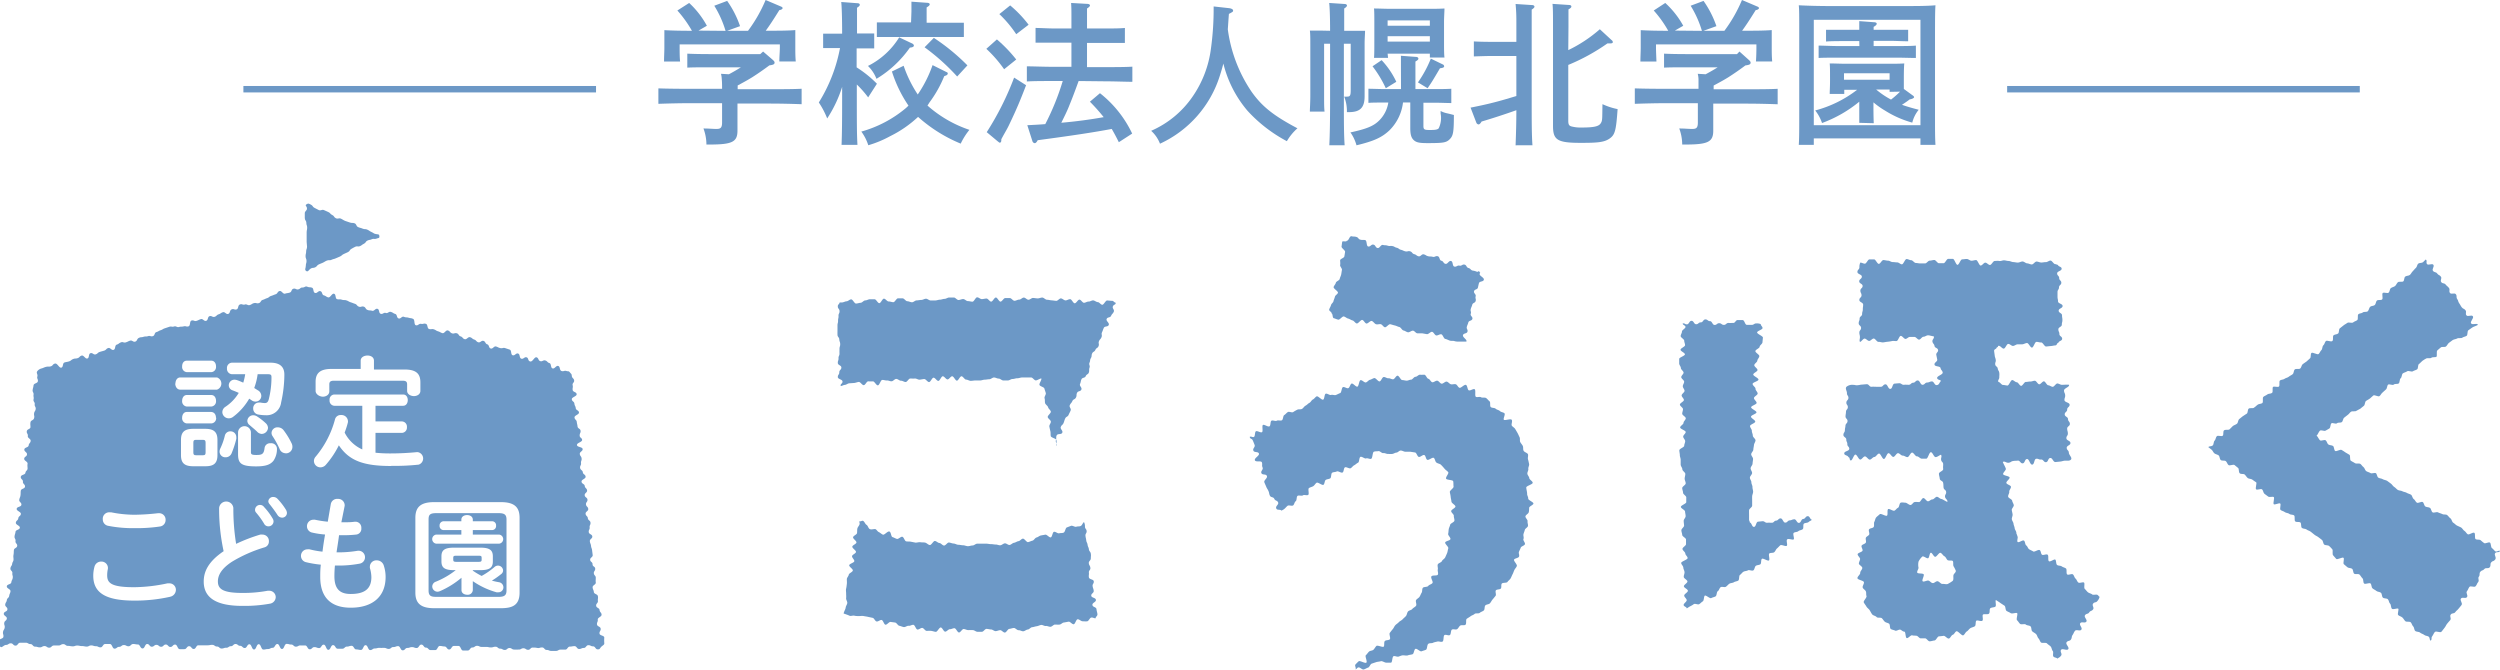
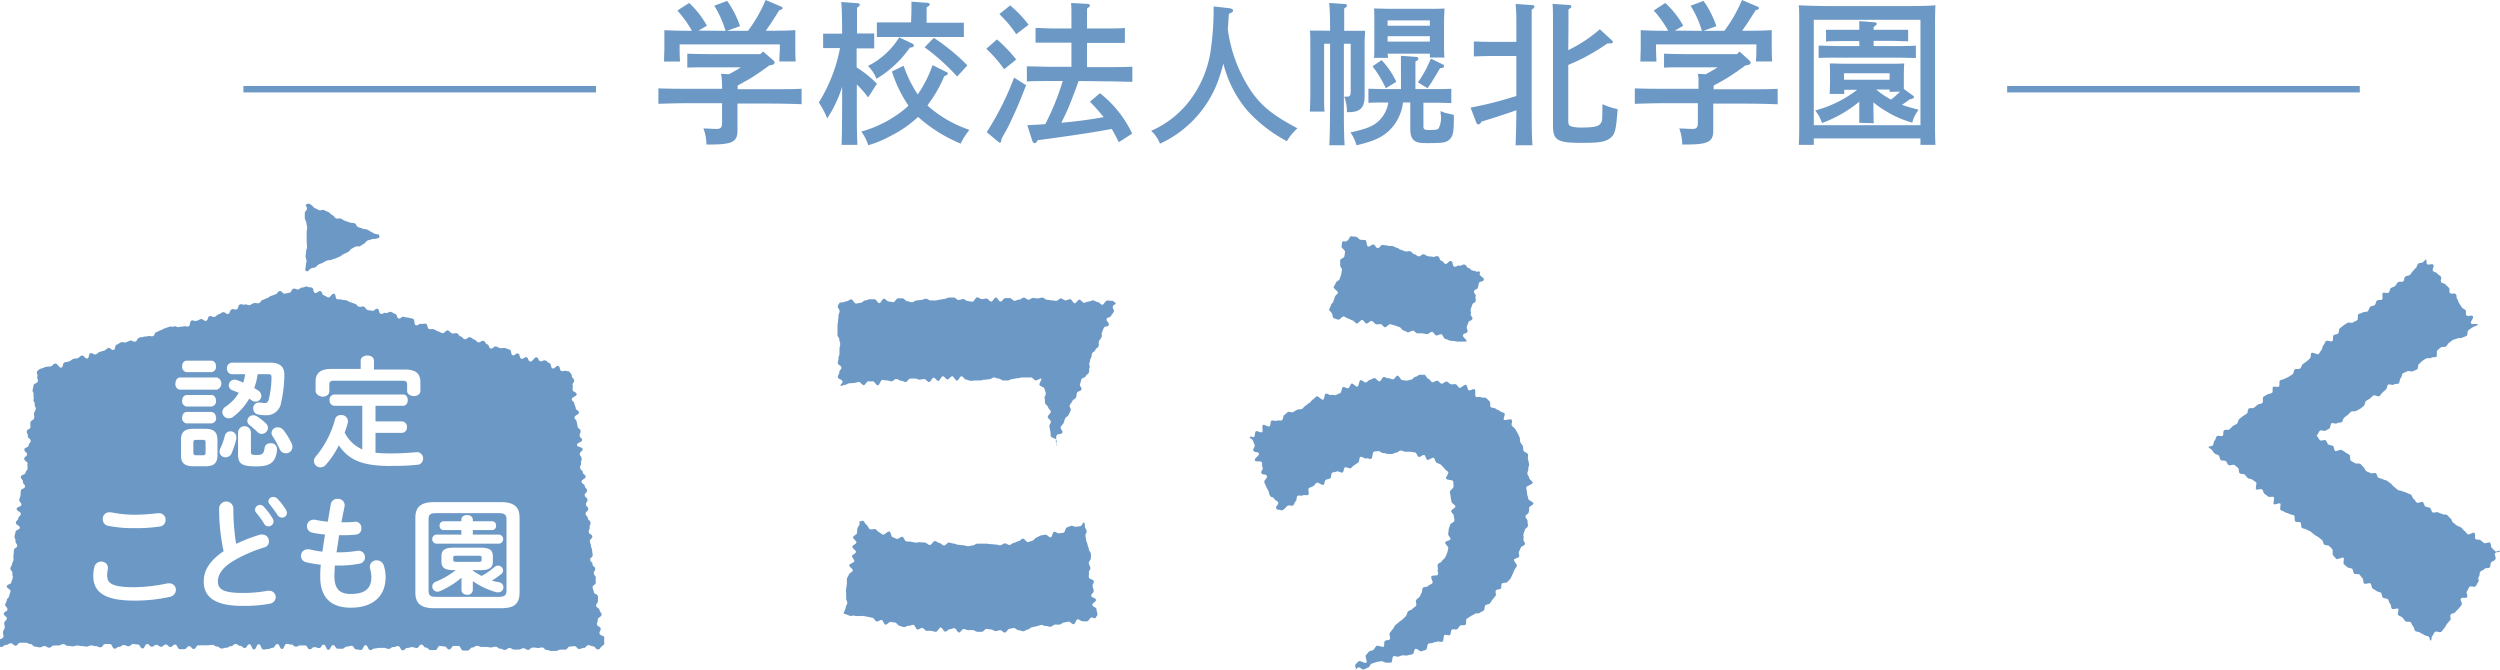
<svg xmlns="http://www.w3.org/2000/svg" viewBox="0 0 388.15 104.04">
  <g fill="#6c98c6">
    <path class="cls-1" d="M118.48,8,120,9.31c.19.17.26.29.26.39,0,.26-.14.36-.81.45-.87.65-1.76,1.27-2.67,1.85-.74.46-1.49.86-2.25,1.27v.58h5.16c1.51,0,3.55,0,4.77-.07v2.4c-1.27-.05-3.31-.1-4.77-.1h-5.19V17.4c0,.43,0,1,0,1.83,0,.48,0,.84,0,1.05,0,1.75-.81,2.16-4.29,2.16h-.53a7.23,7.23,0,0,0-.46-2.49c.92,0,1.4.07,2,.07s.89-.12.89-1v-3H107c-1.32,0-3.48.05-4.78.1v-2.4c1.25.05,3.41.07,4.78.07h5.11c0-.51,0-1-.05-1.51a3.78,3.78,0,0,0-.12-.82l1.23.07c.62-.33,1.25-.69,1.87-1.08h-5c-1,0-2.42,0-3.33.05V8.33c.91.05,2.32.07,3.33.07h8Zm-5.83-3.21A16.22,16.22,0,0,0,110.9.89l2-.75a15.36,15.36,0,0,1,2,3.92l-2,.72h3.24A22.5,22.5,0,0,0,118.87,0l2.35,1c.19.07.29.17.29.26s-.15.27-.51.31c-1,1.61-1.53,2.4-2.11,3.2h.51c1.17,0,3,0,4.08-.1,0,.86,0,1.32,0,1.82v.94c0,.6,0,1.32.07,2.11H121c0-.69.08-1.56.08-2.11V6.89H105.52v.55c0,.55,0,1.42.07,2.11H103.1c0-.79.05-1.51.05-2.11V6.5c0-.5,0-.93,0-1.82,1.06.07,2.69.1,4.28.1a18.42,18.42,0,0,0-2.26-3.15L107,.46A13.76,13.76,0,0,1,109.75,4l-1.3.75Z" />
    <path class="cls-1" d="M133,10.46A17.49,17.49,0,0,1,136.15,13l-1.36,2.12a16,16,0,0,0-1.76-2v2.37c0,3.15,0,5.48.1,7h-2.47c.07-1.56.09-3.91.09-7V13.49a19.67,19.67,0,0,1-2.32,4.9,12.75,12.75,0,0,0-1.3-2.48,24.58,24.58,0,0,0,3.29-8.45h-.72c-.63,0-1.39,0-1.9,0V5.23c.53,0,1.39,0,1.9,0h1.05c0-2.66-.07-4.32-.14-4.92l2.52.19c.22,0,.36.1.36.24s-.12.27-.43.46c0,.69,0,.81,0,4h.77c.51,0,1.37,0,1.9,0V7.51c-.51,0-1.25,0-1.9,0H133Zm11,5.93a18.81,18.81,0,0,0,6.51,3.77,10.48,10.48,0,0,0-1.35,2.14,23.11,23.11,0,0,1-6.62-4.15,17.85,17.85,0,0,1-4.35,3,16.66,16.66,0,0,1-3.38,1.4,7.32,7.32,0,0,0-1.08-2.12,18.48,18.48,0,0,0,6.86-3.6c.17-.14.31-.28.46-.43a20.27,20.27,0,0,1-2.57-5.3l1.82-.89a19.15,19.15,0,0,0,2.19,4.46,19.23,19.23,0,0,0,2.3-4.56l2,1c.32.15.36.17.36.29a.33.33,0,0,1-.21.29l-.34.14a18.37,18.37,0,0,1-2.28,4.06ZM141.51,6.7c.24.09.38.24.38.38s-.17.29-.62.31a17.12,17.12,0,0,1-5.19,4.85,5.59,5.59,0,0,0-1.32-2,12,12,0,0,0,4.85-4.44Zm0-4.9c0-.65,0-1.18,0-1.54l2.38.17c.29,0,.46.1.46.24s-.15.29-.48.48V3.53h2.93c.91,0,2.16,0,2.85,0V5.74c-.72,0-2.06,0-2.85,0H139c-.79,0-2.14,0-2.86,0V3.48c.7,0,1.95,0,2.86,0h2.45Zm3.48,4.08a31.94,31.94,0,0,1,5.21,4.27l-1.59,1.73a33.37,33.37,0,0,0-5.06-4.54Z" />
    <path class="cls-1" d="M154.78,6.12a22,22,0,0,1,3,3.12l-1.88,1.51a19.87,19.87,0,0,0-2.76-3.17Zm4.53,7.11c-.89,2.32-1.46,3.69-2.54,5.95-.29.62-.36.74-1,1.87-.12.24-.22.38-.31.6v.17c0,.19-.1.33-.22.33s-.14-.07-.34-.21l-1.7-1.42a45.11,45.11,0,0,0,4.25-8.47ZM156.84.84a18.41,18.41,0,0,1,2.86,3l-1.92,1.47a18,18,0,0,0-2.62-3.12Zm10.63,11.74c-.45,1.22-.89,2.44-1.39,3.65-.38,1-.84,1.89-1.3,2.83,2.19-.19,4.4-.48,6.58-.87a29.87,29.87,0,0,0-2.14-2.4l1.56-1.32a17.48,17.48,0,0,1,5,6.27l-2.07,1.34c-.38-.77-.74-1.44-1.1-2.06-2.91.55-6.48,1.08-11.5,1.75-.17.34-.33.46-.45.46a.43.43,0,0,1-.36-.29l-.8-2.5c.94-.05,1.85-.09,2.79-.17A39,39,0,0,0,165,12.58h-1.73c-1.24,0-2.8,0-3.84.07V10.3c1,0,2.6.07,3.84.07h3.08V6.62h-2.69c-.79,0-2.14,0-2.88,0V4.34c.72,0,1.94.08,2.88.08h2.69V2.66c0-1.08,0-1.39-.05-2.2l2.49.14c.27,0,.44.12.44.24s-.15.29-.46.48v3.1h3c.94,0,2.16,0,2.88-.08V6.67c-.74,0-2.09,0-2.88,0h-3v3.75H172c1.1,0,2.78,0,3.81-.07v2.35c-1,0-2.71-.07-3.81-.07Z" />
    <path class="cls-1" d="M190.85,1.27c.36.05.6.19.6.36s0,.19-.65.53c-.07.91-.12,1.68-.17,2.4a22.55,22.55,0,0,0,3.68,9.67c1.63,2.31,3.41,3.72,7.13,5.69a8.12,8.12,0,0,0-1.64,2,22.54,22.54,0,0,1-6.12-4.73,17.93,17.93,0,0,1-3.74-7.32c-.15.58-.31,1.15-.53,1.83a17.32,17.32,0,0,1-9.31,10.61,5.19,5.19,0,0,0-1.37-2A15.12,15.12,0,0,0,185.16,15,16.79,16.79,0,0,0,188,7.63,45.28,45.28,0,0,0,188.43,1Z" />
    <path class="cls-1" d="M206.51,4.78c0-2.33-.07-3.77-.14-4.32l2.42.16c.2,0,.34.12.34.24s-.12.27-.43.46c0,.67,0,.82,0,3.46h1.52c.69,0,1.2,0,1.72,0,0,.41-.07,1.23-.07,2v5.61c0,.22,0,1.4,0,1.73s0,.67,0,.82c0,1.77-.69,2.47-2.44,2.47h-.31A6.22,6.22,0,0,0,208.7,15a3,3,0,0,0,.46,0c.45,0,.55-.17.55-1V6.79h-1.06v8.76c0,3.15,0,5.48.12,7h-2.38c.08-1.56.12-3.91.12-7V6.79h-.93v8c0,1.1,0,2,.07,2.54h-2.28c0-.55.07-1.37.07-2.54V6.86c0-.76,0-1.68-.07-2.11.53,0,1,0,1.73,0Zm11,5.44c0-.67,0-1.2,0-1.56l2.28.17c.28,0,.43.12.43.27s-.12.26-.46.45c0,1.06,0,3.2,0,4.28h3.19c.7,0,1.7,0,2.38-.05V16c-.68,0-1.68-.05-2.38-.05H221v3.58c0,.55.12.65.87.65h.31c.67,0,1.05-.07,1.2-.27a3.75,3.75,0,0,0,.29-2.3l0-.38a3.62,3.62,0,0,0,1,.36c.7.16.82.21,1.06.26,0,2.74-.12,3.24-.65,3.77s-1,.6-3.46.6c-1.22,0-1.7-.1-2.08-.43s-.58-.8-.58-1.9V15.91h-1.13a7.28,7.28,0,0,1-2.13,4.35c-1.18,1.1-2.4,1.65-5.09,2.3a6.36,6.36,0,0,0-.94-2c2.57-.56,3.63-1,4.51-1.9a5,5,0,0,0,1.37-2.74h-.69c-.73,0-1.73,0-2.4.05V13.78c.67,0,1.67.05,2.4.05h2.66Zm-3-.88a12.76,12.76,0,0,1,2.28,3.36l-1.63,1a18,18,0,0,0-2.06-3.41Zm1-.36h-2.18c.05-.56.05-1.37.05-2.55v-3c0-.74,0-1.68-.05-2.11.84,0,1.56.05,2.64.05h5.64c1.08,0,1.82,0,2.66-.05,0,.43-.07,1.37-.07,2.11V6.43c0,1.13,0,2,.07,2.5H222v-.6h-6.56ZM222,3.17h-6.56V4H222Zm0,2.45h-6.56v.84H222Zm-1.85,7.17a17.82,17.82,0,0,0,2-3.69L224,10a.34.34,0,0,1,.22.29c0,.17-.19.26-.65.31-1.13,1.92-1.22,2.07-1.92,3.1Z" />
    <path class="cls-1" d="M235.31,22.56c.07-1.82.12-3.62.12-5.45-1.68.6-3.82,1.3-5.4,1.76-.19.33-.34.45-.48.45a.44.44,0,0,1-.34-.29l-.89-2.32c1.37-.27,2.72-.56,4.06-.92,1-.26,2-.57,3.05-.88V8.69h-3.72c-.79,0-2.14.05-2.88.07V6.43c.72.05,1.94.07,2.88.07h3.72c0-1,0-2.06,0-3.09a26.38,26.38,0,0,0-.12-2.79l2.6.17c.19,0,.33.12.33.24s-.12.27-.43.46c0,.84,0,1.58,0,6.19v7.87c0,3.15,0,5.48.12,7Zm8.18-14.78a21.58,21.58,0,0,0,4.9-3.24l1.82,1.68a.44.44,0,0,1,.2.31c0,.14-.15.21-.36.21l-.48,0a31,31,0,0,1-6.08,3.34v8.69c0,.6.15.79.58.88a5.47,5.47,0,0,0,1.49.15c1.89,0,2.64-.17,2.95-.63s.24-.64.29-3a10.29,10.29,0,0,0,2.35.77c-.24,3.39-.41,4-1.27,4.59s-2,.65-4.47.65c-3.62,0-4.29-.44-4.29-2.64V4.2c0-1.9,0-2.95-.08-3.6l2.52.17c.27,0,.41.09.41.24s-.12.26-.45.45c0,.46,0,1.16,0,2.74Z" />
    <path class="cls-1" d="M270.07,8l1.47,1.32c.19.17.26.29.26.39,0,.26-.14.36-.81.45-.87.65-1.76,1.27-2.67,1.85-.74.46-1.49.86-2.26,1.27v.58h5.16c1.52,0,3.56,0,4.78-.07v2.4c-1.27-.05-3.31-.1-4.78-.1H266V17.4c0,.43,0,1,0,1.83,0,.48,0,.84,0,1.05,0,1.75-.81,2.16-4.29,2.16h-.53a7.23,7.23,0,0,0-.46-2.49c.91,0,1.39.07,2,.07s.89-.12.89-1v-3H258.6c-1.32,0-3.48.05-4.78.1v-2.4c1.25.05,3.41.07,4.78.07h5.11c0-.51,0-1,0-1.51a3.78,3.78,0,0,0-.12-.82l1.23.07c.62-.33,1.25-.69,1.87-1.08h-5c-1,0-2.42,0-3.33.05V8.33c.91.05,2.32.07,3.33.07h8Zm-5.83-3.21A16.22,16.22,0,0,0,262.49.89l2-.75a15.36,15.36,0,0,1,2,3.92l-2,.72h3.24A22.5,22.5,0,0,0,270.46,0l2.35,1c.19.07.29.17.29.26s-.15.27-.51.31c-1,1.61-1.53,2.4-2.11,3.2H271c1.17,0,3,0,4.08-.1,0,.86,0,1.32,0,1.82v.94c0,.6,0,1.32.07,2.11h-2.52c.05-.69.07-1.56.07-2.11V6.89H257.11v.55c0,.55.05,1.42.07,2.11h-2.49c0-.79.05-1.51.05-2.11V6.5c0-.5,0-.93,0-1.82,1.06.07,2.69.1,4.27.1a17.92,17.92,0,0,0-2.25-3.15L258.55.46A13.76,13.76,0,0,1,261.34,4l-1.3.75Z" />
    <path class="cls-1" d="M281.61,22.49h-2.33c.07-1.15.07-1.94.07-5.66V6.24c0-4.44,0-4.61-.07-5.42,1.27.07,3.15.12,4.78.12h11.66c1.64,0,3.51,0,4.78-.12-.05.86-.07,1.34-.07,5.42V16.83c0,3.64,0,4.44.07,5.66h-2.33v-1H281.61ZM298.17,3.07H281.61V19.44h16.56Zm-9.5,16c0-1.08,0-2.18,0-3.28a19.82,19.82,0,0,1-5.78,3.31,6.56,6.56,0,0,0-1.06-1.95,18.28,18.28,0,0,0,6.51-3.21h-2v.64h-2.26c0-.48.05-1.08.05-2v-.6c0-.76,0-1.7-.05-2.13.84,0,1.56.05,2.64.05H293c1.08,0,1.8,0,2.66-.05-.05.43-.07,1.37-.07,2.13v.6c0,.41,0,.82,0,1.23l1.37,1c.14.09.22.19.22.28s-.2.27-.68.34c-.45.34-.55.41-1.2.84.75.27,1.59.51,2.6.77a5.06,5.06,0,0,0-1,2,15.66,15.66,0,0,1-4.23-1.87,12.6,12.6,0,0,1-1.8-1.28c0,1.08,0,2.16.05,3.24Zm0-12.69h-2.47c-.62,0-2,0-2.69.07V4.63c.68,0,2,0,2.69,0h2.47c0-.58,0-1,0-1.35l2.26.17c.29,0,.45.1.45.24s-.14.29-.48.48v.46h2.5c.89,0,2.11,0,2.86,0V6.41c-.72,0-2.07-.07-2.86-.07h-2.5v.81h3.68c.93,0,2.16,0,2.88-.07V9c-.75,0-2.09-.05-2.88-.05h-9.34c-.79,0-2.14,0-2.88.05V7.08c.72,0,2,.07,2.88.07h3.45Zm4.71,5h-7.08v1h7.08Zm0,2.88V13.9h-2.09a13,13,0,0,0,2.31,1.56A13.12,13.12,0,0,0,295,14.23Z" />
    <path class="cls-1" d="M173.23,47c0,.36-.3.23-.44.56s.28.52.13.85-.26.28-.41.62-.55.16-.69.49.47.6.32.94-.62.12-.77.46-.12.34-.27.67.06.42-.08.76-.25.29-.39.62.07.43-.07.77-.34.24-.49.58-.37.24-.51.57,0,.38-.19.71-.06.37-.21.7.12.45,0,.78,0,.41-.1.74-.35.25-.49.58-.53.17-.67.51-.07.37-.21.7.34.55.2.88-.52.17-.67.51,0,.38-.17.72-.41.22-.56.56-.24.29-.39.62.26.51.12.85-.17.33-.31.66-.38.24-.53.57-.11.35-.25.69-.29.27-.43.61.37.56.23.9-.72.09-.87.42,0,.41-.12.75.3.61.07.9c0-.24.08-.7,0-.94s-.82-.36-.87-.6,0-.51-.06-.75-.11-.49-.16-.73.28-.56.23-.8-.43-.43-.48-.67.53-.62.48-.86-.37-.43-.42-.66-.41-.42-.47-.66,0-.5-.08-.74.25-.58.19-.81-.16-.48-.22-.71-.69-.33-.76-.56.36-.76.29-1c-.23,0-.63.31-.87.3s-.46-.44-.7-.45l-.72,0c-.24,0-.48,0-.72,0s-.49.13-.73.12-.48.12-.72.11-.49.23-.73.23h-.72c-.24,0-.47-.29-.72-.29s-.47-.17-.72-.17-.48.27-.72.27-.48.07-.72.07-.48.12-.72.12h-.72c-.24,0-.48.06-.73.06s-.48-.19-.72-.19-.49-.53-.73-.52-.46.67-.7.68-.5-.69-.74-.68-.47.48-.71.49-.5-.49-.74-.49-.45.71-.69.72-.51-.51-.75-.5-.45.67-.69.68-.51-.48-.75-.47-.48.08-.72.1-.49-.2-.74-.18-.48,0-.72,0-.46.53-.7.54-.49-.21-.73-.2-.51-.29-.75-.28-.46.35-.7.37-.5-.15-.74-.13-.49-.1-.73-.08-.42.82-.67.84-.53-.64-.78-.62-.49,0-.73,0-.43.57-.68.59-.53-.52-.77-.5-.48.14-.72.16l-.73.05c-.25,0-.47.23-.72.25s-.39.15-.63.18c-.13-.34.28-.34.27-.7s-.72-.34-.73-.7.24-.38.23-.74.33-.38.32-.74-.54-.34-.55-.71.13-.37.11-.73.16-.37.15-.73,0-.37,0-.73.12-.37.11-.74-.12-.36-.14-.72-.27-.36-.28-.72,0-.37,0-.73,0-.37,0-.73.1-.37.09-.73.09-.37.07-.74.17-.37.16-.74-.26-.36-.27-.72.19-.27.29-.63c.24,0,.11,0,.35,0s.48-.17.72-.18.48-.3.72-.3.5.65.74.65.49-.11.73-.12.47-.37.72-.37.48-.18.72-.18.48,0,.72,0,.5.62.74.61.47-.7.71-.7.5.45.74.44.48.11.72.11.48-.59.72-.6h.72c.24,0,.49.45.73.45s.49.16.73.16.48-.29.72-.29.48-.07.72-.07.48-.18.72-.19.49.27.73.27.48,0,.72,0,.49-.12.73-.12.48-.13.72-.13.48-.21.72-.21.48,0,.72,0,.49.4.73.39.48-.15.72-.15.48.32.72.32.48.09.72.09.48-.68.72-.68.49.28.73.28.48-.09.73-.09.48.48.72.48.49-.64.73-.64.48.64.72.64.49-.55.73-.55.48,0,.72,0,.48.42.72.42.49-.19.73-.18.48-.32.72-.32.48.34.72.34.48-.29.72-.28.48.07.72.07.49-.14.72-.13.48.34.72.34.48.08.71.09.48.07.72.08.49-.38.72-.38.48.3.72.31.49-.2.73-.19.46.63.7.64.5-.58.74-.57.46.48.69.49.49-.2.73-.19.49-.2.72-.18.47.26.71.27.46.4.69.41.52-.68.76-.67l.71.06C172.88,46.66,173,47,173.23,47Zm-3.14,49c-.24,0-.43-.16-.66-.12s-.39.54-.62.58-.5,0-.73,0-.55-.35-.78-.31-.36.74-.6.77-.56-.44-.79-.4l-.71.13c-.24,0-.44.29-.68.32s-.49,0-.72,0-.44.31-.68.34-.5-.15-.74-.12-.5-.19-.73-.16-.46.17-.7.2-.46.13-.7.15-.44.34-.68.36-.45.25-.69.27-.5-.18-.73-.16-.51-.37-.75-.35-.47.12-.7.14-.44.55-.68.57-.5-.38-.73-.37-.47.14-.7.15-.49-.26-.72-.26-.47-.09-.71-.09-.46.44-.7.45l-.7,0c-.24,0-.47-.25-.71-.26s-.48,0-.72,0-.47-.16-.71-.17-.49.55-.73.54-.45-.64-.69-.66-.48.16-.72.15-.5.4-.74.38-.43-.63-.67-.65-.54.7-.78.68-.47-.12-.71-.15-.48,0-.71,0-.44-.43-.67-.46-.52.28-.76.25-.38-.7-.62-.73-.51.19-.74.15-.52.24-.76.2-.46-.16-.69-.2-.41-.46-.64-.5-.47-.06-.71-.1-.58.48-.81.43-.35-.68-.58-.73-.55.28-.79.23-.37-.51-.6-.56l-.7-.15c-.23-.06-.47-.08-.7-.13s-.5,0-.73,0-.5,0-.73-.06-.53.11-.76,0-.66-.26-.89-.33c0-.24.29-.67.31-.92s.22-.47.25-.71-.21-.52-.18-.76,0-.49,0-.74-.06-.5,0-.74.08-.48.11-.72,0-.5,0-.74.26-.46.3-.7.59-.41.63-.65-.59-.58-.56-.82.76-.39.79-.63-.39-.55-.35-.79.58-.4.61-.64-.61-.59-.57-.83.6-.4.64-.64-.56-.58-.52-.82.57-.4.61-.64,0-.49.06-.73.3-.44.34-.67-.08-.23,0-.47c.19.15.38-.16.59,0s.28.47.49.59.27.53.49.65.58,0,.81,0,.37.37.6.47.41.31.64.4.72-.57,1-.49.25.8.49.87.45.22.69.28.6-.39.84-.33.35.66.59.71.5,0,.75.06l.72.14c.24,0,.51-.1.76-.06s.49,0,.73.06.46.34.71.37.55-.65.79-.63.46.3.71.32.46.38.71.39.52-.49.76-.47.48.15.73.16.48.19.73.19.49.08.74.08.49.14.75.14.48-.11.72-.11.47-.27.71-.28h.72c.24,0,.47,0,.71,0s.49.08.72.07.49.07.72.06.5.14.73.12.46-.28.7-.3.51.28.74.25.45-.31.69-.34.45-.22.69-.25.43-.35.67-.39.58.58.81.54.46-.18.69-.23.4-.44.63-.49.43-.26.66-.31.47-.08.7-.13.62.48.85.42.26-.79.49-.86.59.3.82.23.49,0,.71-.12.25-.7.47-.79l.65-.25c.23-.09.62.23.83.14s.51,0,.72-.14.27-.47.47-.58a1.37,1.37,0,0,1,.15.69c0,.36.22.34.26.69s-.22.39-.18.75.08.35.12.7.16.34.21.7.16.34.2.69.25.34.3.69,0,.37,0,.72-.35.41-.31.76.19.34.24.7-.27.4-.23.75-.05.37,0,.73.72.28.76.63-.23.4-.18.75.13.35.17.71-.42.42-.38.77.67.28.72.64-.59.44-.54.8.59.29.63.65.08.35.14.71S170.16,95.66,170.09,96Z" />
    <path class="cls-1" d="M237.1,76.7c0,.23.19.47.17.71s.83.54.81.77-.64.42-.66.65,0,.47-.07.71-.48.4-.51.63.37.53.33.76.1.5.06.73-.44.39-.49.62-.16.44-.21.67.1.51,0,.73.3.58.23.81-.58.32-.65.54-.2.43-.28.65.12.54,0,.76-.67.24-.76.45.53.75.43,1-.28.4-.38.61-.17.46-.28.66-.19.45-.31.65-.36.35-.48.54-.76.07-.89.27,0,.56-.14.75-.63.1-.77.29.1.67-.05.85-.3.38-.46.56-.25.42-.42.6-.53.15-.7.32-.07.62-.24.78-.46.22-.64.38-.62,0-.8.17-.43.21-.62.36-.4.25-.59.39,0,.78-.21.93-.59,0-.79.12-.29.42-.5.56-.59-.06-.8.07-.12.72-.33.85-.62-.13-.83,0-.08.86-.29,1-.58-.06-.79,0-.49.09-.71.2-.5,0-.72.16-.15.82-.37.92-.46.15-.68.24-.73-.48-.95-.38-.22.74-.44.83-.49.08-.71.17-.54,0-.76,0-.47.12-.7.2-.56-.14-.79-.06-.17,1-.4,1-.52,0-.75,0-.6-.29-.83-.22-.48.07-.71.14l-.69.23c-.23.07-.34.55-.57.62s-.44.23-.68.29-.6-.38-.83-.32-.22.25-.46.31c.18-.16-.15-.58,0-.75s.33-.35.51-.51,1,.38,1.19.21-.25-1-.08-1.15.31-.38.48-.55.54-.14.71-.31.28-.41.45-.58,1,.27,1.14.1,0-.68.17-.86.6-.1.77-.27-.15-.81,0-1,.29-.39.45-.57.24-.43.4-.61.39-.3.55-.48.43-.27.59-.45.37-.33.52-.51.16-.5.31-.69.52-.21.67-.4.43-.29.58-.49-.1-.67,0-.87.39-.32.53-.51.21-.45.34-.65.05-.55.18-.75.72-.11.85-.31.53-.25.66-.46-.3-.74-.18-1,.87-.07,1-.28-.06-.59,0-.81-.09-.58,0-.79.54-.29.64-.51.41-.36.51-.58.21-.45.3-.68.1-.49.18-.72-.55-.69-.48-.92.74-.28.81-.51-.41-.6-.35-.84.05-.47.09-.71.18-.45.22-.68.63-.4.66-.64-.11-.51-.09-.75-.42-.5-.41-.74.66-.47.66-.71-.6-.5-.62-.76-.1-.49-.12-.74-.09-.49-.13-.74.62-.61.58-.86,0-.58-.06-.82-1-.17-1.1-.41.47-.81.33-1-.43-.35-.59-.56a7.13,7.13,0,0,0-.53-.58c-.17-.18-.51-.19-.72-.36s-.2-.59-.41-.72-.76.4-1,.3-.23-.66-.47-.74-.61.36-.85.29-.33-.64-.58-.69l-.73-.11c-.24,0-.5,0-.75,0s-.49-.19-.74-.19-.44.31-.67.32-.43.19-.66.21-.44,0-.67,0-.48-.17-.71-.13-.54-.36-.76-.31-.49,0-.71.1-.18,1-.41,1.09-.55-.15-.78-.06-.65-.33-.88-.24-.16.81-.38.91-.38.29-.6.4-.34.35-.55.46-.67-.25-.88-.14-.16.68-.37.8-.7-.28-.91-.16-.51.07-.71.2-.1.74-.3.87-.49.11-.69.24-.16.63-.36.76-.86-.45-1.06-.32-.32.4-.52.53-.47.16-.67.3.08.93-.12,1.06-.63-.07-.82.07-.64-.06-.83.08-.09.69-.29.83-.21.51-.4.65-.67-.09-.86.06-.33.35-.52.5-.21.11-.41.26c-.25-.27-.68,0-.83-.36s.44-.59.29-.93-.44-.21-.59-.55-.54-.17-.69-.51-.07-.37-.22-.71-.2-.31-.34-.65-.15-.34-.29-.68.53-.64.39-1-.7-.1-.85-.44.33-.54.18-.88,0-.42-.1-.77-.94,0-1.09-.34.76-.72.62-1.06-.72-.1-.86-.45.33-.54.19-.89-.13-.35-.28-.69-.42-.18-.47-.55c.21-.14.46.13.66,0s.1-.75.3-.87.73.27.94.14-.05-1,.15-1.12.77.34,1,.22.11-.76.32-.88.62.12.83,0,.58.05.79-.07.16-.69.37-.81.36-.36.57-.47.62.15.83,0,.41-.25.62-.36.53,0,.74-.13.34-.4.55-.5.38-.33.59-.43.33-.43.55-.53.36-.38.58-.48.77.6,1,.51.18-.83.4-.92.62.27.84.19.54.09.76,0,.43-.21.65-.29.21-.86.44-.93.58.24.81.17.31-.65.53-.72.66.55.89.48.25-.92.48-1,.6.4.83.35.41-.36.64-.41.45-.23.68-.27.59.56.82.52.39-.64.62-.68.52.22.75.19.49.18.73.16.44-.55.68-.56.5.68.73.68.47.09.7.09.44-.15.67-.15.46-.46.69-.45.47-.34.7-.32.46,0,.68,0,.4.6.62.63.39.51.62.54.53-.28.77-.24.41.41.65.46.57-.37.81-.32.41.34.64.41.53-.07.76,0,.35.47.58.55.75-.55,1-.45.22.73.44.84.69-.28.91-.17,0,1,.18,1.16.59-.05.8.08.6,0,.8.13.35.36.54.51,0,.74.2.9.57.08.75.25.49.19.67.37.54.17.7.35-.25.85-.09,1,1.06-.22,1.21,0-.08.68,0,.87.4.33.53.54.25.42.37.63.21.45.32.66,0,.54.11.76.31.4.4.62,0,.5.12.73.62.33.68.56-.07.53,0,.77.12.48.17.72-.16.52-.12.76-.17.5-.15.74.28.46.3.7.53.47.53.72-1,.48-1,.73S237.12,76.45,237.1,76.7Zm-7.37-34.46c.19.29.05,0,0,.3s.74.56.65.9-.67.19-.76.53-.08.34-.16.68-.51.23-.6.56.34.46.25.8.09.38,0,.72-.44.25-.53.59-.14.32-.23.66.11.4,0,.74.34.45.25.79-.54.22-.63.56-.14.33-.23.67.19.41.1.75-.61.21-.7.55.72.71.52,1c-.24,0-.87,0-1.11,0s-.49,0-.73-.08-.49,0-.73-.08-.46-.22-.7-.26-.38-.68-.62-.72-.54.22-.78.18-.4-.52-.64-.56-.57.4-.81.36l-.73-.13c-.24,0-.5,0-.74,0s-.43-.37-.67-.41-.56.29-.8.25-.46-.24-.69-.28-.41-.49-.65-.54-.46-.19-.7-.24-.47-.14-.71-.19-.6.51-.83.47-.42-.44-.65-.48-.52.09-.75,0-.42-.45-.65-.5-.59.44-.82.4-.41-.51-.64-.56-.63.59-.86.55-.42-.42-.65-.47-.45-.24-.68-.29-.45-.28-.68-.33-.63.55-.86.5-.47-.17-.7-.23-.12-.68-.34-.74c.06-.22-.43-.38-.37-.61s.22-.43.28-.67.34-.39.39-.63.17-.44.22-.68.42-.39.47-.62-.72-.65-.67-.88.29-.42.34-.66.55-.36.6-.6.18-.45.23-.68.07-.47.12-.71-.33-.55-.28-.78,0-.49,0-.72.6-.36.65-.6.08-.47.12-.71-.59-.6-.55-.84.06-.48.1-.71.65.06.7-.18c.36,0,.42-.79.77-.7s.36,0,.72.1.28.34.64.43.37,0,.72.06.15.94.5,1,.46-.38.81-.29.27.43.62.52.5-.56.86-.47.36,0,.71.11.38,0,.73.06.33.18.68.26.31.23.66.32.33.15.68.24.4-.1.75,0,.28.35.64.44.31.24.66.33.47-.39.82-.3.32.21.67.29.37,0,.72.09.41-.18.77-.09.22.62.57.7.28.4.63.48.5-.52.86-.44.18.79.53.87.43-.23.79-.15.43-.24.78-.16.27.44.62.53.3.31.65.4a2.41,2.41,0,0,1,.65.18C229.56,42.26,229.54,41.93,229.73,42.24Z" />
-     <path class="cls-1" d="M281.32,80.7c-.17.16-.35.19-.52.35s-.56.1-.73.26,0,.69-.18.85-.5.15-.68.31-.54.11-.72.27.14.86,0,1-.78-.17-1,0,.1.85-.08,1-.82-.23-1-.08-.33.34-.51.49-.25.44-.44.59-.56.05-.75.19.12.93-.06,1.08-.9-.39-1.09-.25-.06.71-.25.85-.51.1-.7.24-.18.56-.38.7-.66-.12-.85,0-.51.1-.71.23-.33.35-.52.48-.07.75-.27.88-.48.13-.68.26-.5.1-.7.23-.34.34-.54.47-.6-.06-.8.06-.25.5-.45.62-.15.69-.35.81-.47.15-.67.27-.83-.5-1-.38-.11.77-.32.89-.36.33-.57.44-.63-.16-.84,0-.4.25-.61.36-.25.18-.47.29c0-.24-.47-.29-.48-.53s.49-.51.48-.75-.38-.46-.39-.71.58-.5.57-.75-.61-.45-.62-.69.56-.51.55-.75-.56-.46-.57-.71.13-.48.12-.73-.18-.47-.19-.72-.32-.47-.33-.71,1-.51,1-.76-.35-.47-.36-.71-.43-.47-.44-.71.55-.5.55-.74,0-.48,0-.72-.58-.47-.59-.71-.13-.48-.13-.73.43-.49.42-.73-.06-.48-.06-.73.3-.48.3-.73-.08-.48-.09-.72-.65-.48-.65-.72.85-.5.84-.74,0-.49,0-.73-.5-.48-.5-.72-.13-.48-.13-.73.54-.48.54-.73-.16-.48-.16-.73.1-.48.1-.73-.46-.48-.46-.72-.26-.49-.26-.74,0-.48,0-.73-.13-.49-.13-.73-.08-.5-.08-.75.76-.47.76-.71.15-.47.15-.71-.31-.47-.31-.71.39-.47.39-.71-.86-.47-.86-.71.52-.47.52-.71.35-.47.35-.71-.55-.47-.55-.71.12-.47.12-.71-.48-.47-.48-.71.62-.47.62-.71-.35-.47-.35-.71.45-.47.45-.71-.27-.47-.27-.71.21-.47.21-.71-.45-.47-.45-.71.36-.47.36-.7-.42-.48-.42-.71-.26-.48-.26-.71,0-.48,0-.71.89-.47.89-.71-.68-.47-.68-.71.7-.47.7-.71-.13-.47-.13-.7-.55-.48-.55-.71.2-.47.2-.71.55-.47.55-.71-.44-.29-.44-.53c.34-.1.3.13.65.13s.37-.56.73-.55.35.52.71.53.36-.3.72-.29.36-.46.72-.46.36.27.71.27.36.59.72.59.36-.28.72-.27.35.25.71.26.37-.31.73-.3.36,0,.72,0,.36-.46.72-.45.36,0,.72,0,.35.75.71.75.36,0,.72,0,.37-.23.73-.23a1.43,1.43,0,0,1,.68.1c0,.24.3.39.28.63s-.82.42-.84.66.92.57.9.81-.05.48-.07.73-.42.45-.44.69-.64.43-.66.67.63.54.61.79-.29.46-.31.7-.45.45-.47.69.52.53.5.77-.64.44-.66.68.83.55.81.8-.89.41-.91.66.47.52.45.76.35.51.33.75-.56.45-.57.69.42.52.41.76-.83.43-.85.67.84.55.83.79-.84.43-.85.67.67.53.66.77-.8.44-.81.68.29.51.28.75.16.5.15.74.44.51.42.75-.22.47-.24.71-.09.48-.1.72-.32.47-.33.71.3.5.29.74-.07.49-.08.73-.29.47-.3.71.24.5.23.74-.33.47-.34.71.24.49.23.73.18.49.17.74.1.48.1.72-.14.48-.15.72,0,.49,0,.73,0,.48,0,.72-.47.47-.48.71,0,.48,0,.72,0,.47,0,.71.11.22.11.46c.33.09.32.72.66.69s.29-.78.64-.81l.69-.07c.35,0,.38.27.73.24s.35,0,.7,0,.32-.3.67-.33.33-.33.68-.35.41.69.76.66.32-.32.67-.35.34-.14.69-.17.4.59.75.56.31-.58.66-.61.33-.4.68-.43S281,80.63,281.32,80.7Zm44.65,12a1.35,1.35,0,0,1-.33.61c-.2.3-.47.12-.67.42s.21.58,0,.88-.4.17-.6.47-.44.14-.65.44.41.71.2,1-.74-.06-.94.24.38.7.17,1-.78-.1-1,.2-.16.33-.36.63-.06.4-.26.7-.46.13-.67.43.46.76.26,1.06-.92-.18-1.12.12.23.6,0,.9-.28.24-.57.46c-.16-.19-.45-.14-.61-.32s.05-.68-.11-.87-.16-.51-.32-.69-.41-.3-.57-.48-.76,0-.93-.15-.22-.46-.39-.63-.2-.48-.37-.66-.42-.27-.6-.44-.09-.6-.27-.77-.56-.12-.73-.28-.71.05-.89-.11-.29-.4-.47-.56.17-1,0-1.11-.77.16-1,0-.45-.21-.64-.35-.12-.65-.31-.8l-.61-.4c-.19-.15-.53-.35-.73-.49-.12.21.08.81-.05,1s-.7.12-.84.32,0,.61-.18.8-.77,0-.93.15.08.77-.09.94-.75-.11-.93,0-.05.73-.25.87-.48.17-.69.3-.35.39-.56.51-.33.5-.55.6-.82-.71-1.05-.63-.33.47-.57.54-.37.54-.61.59-.58-.46-.83-.42-.47.06-.71.08-.44.62-.69.64-.5.13-.75.13-.46-.45-.7-.46-.46,0-.69,0-.41-.36-.64-.4-.45,0-.68-.07-.63.5-.85.43-.15-1-.37-1-.39-.2-.6-.3-.62.25-.83.14-.47-.12-.67-.25-.08-.69-.28-.83-.46-.14-.65-.3-.28-.37-.46-.54-.66,0-.82-.19-.53-.22-.68-.41-.26-.43-.39-.64-.39-.36-.51-.58-.3-.42-.41-.64.51-.74.42-1,0-.49-.1-.72-.43-.37-.49-.6.25-.58.19-.83-.95-.35-1-.6.45-.58.43-.84.32-.5.32-.76-.54-.47-.53-.69.16-.46.19-.68-.42-.55-.38-.77.7-.33.76-.55-.23-.55-.15-.76.57-.28.66-.49-.07-.52,0-.73.39-.3.51-.5-.15-.64,0-.83.56-.16.7-.35,0-.63.11-.81.14-.53.3-.7.38-.33.55-.49.93.37,1.11.23,0-.83.17-1,.77.34,1,.22.32-.34.54-.44.2-.7.42-.79.52,0,.74,0,.59.4.82.35.37-.41.6-.45.47,0,.7,0,.42-.61.66-.62.48.5.72.5.45-.3.68-.29.5-.43.72-.41.44.31.67.34.71.4.94.45c.07-.36-.32-.43-.36-.79s.21-.39.17-.75-.36-.32-.4-.68,0-.36-.06-.72-.49-.31-.53-.66-.09-.36-.13-.72.7-.44.66-.8,0-.36,0-.72-.28-.34-.32-.7.14-.43,0-.77c-.2,0-.56.36-.85.36s-.47-.77-.74-.76-.45,1-.71,1l-.72,0c-.23,0-.49-.37-.74-.36s-.5-.59-.75-.58-.46.69-.71.7-.49-.24-.74-.23-.49-.39-.74-.38-.47.57-.72.58-.5-.59-.75-.58-.46.89-.71.9-.51-.85-.76-.84-.47.52-.72.53-.47.4-.71.41-.51-.51-.76-.5-.47.48-.72.49-.51-.78-.76-.77-.45.9-.7.91-.12-.51-.37-.5c-.11-.34-.68-.25-.66-.61s.77-.33.78-.69-.31-.36-.3-.72-.17-.37-.16-.72-.46-.38-.45-.74.22-.35.23-.71.07-.36.09-.71.31-.35.32-.71-.32-.38-.31-.73.06-.36.07-.72.28-.35.29-.71-.25-.37-.23-.73.31-.35.32-.71-.24-.37-.23-.73-.32-.72-.07-1a1.38,1.38,0,0,1,1-.3c.36,0,.36.09.72.06s.35-.08.71-.1l.71-.06c.36,0,.4.43.75.4s.37,0,.73,0,.36,0,.71,0,.34-.35.7-.38.41.73.77.71.3-.79.66-.82l.72-.06c.36,0,.38.27.74.24s.37,0,.73,0,.34-.3.7-.32.33-.33.69-.35.42.7.78.67.33-.33.7-.35.35-.14.71-.17.41.6.77.57.36-.28.59-.56-.45-.17-.52-.52.93-.54.86-.89-.26-.32-.33-.67-.88-.19-.94-.54.49-.46.42-.81-.07-.34-.14-.69.34-.43.27-.78-.49-.27-.55-.62-.25-.32-.32-.67.36-.51.19-.83c-.23,0-.65-.16-.89-.15s-.45.22-.69.22-.45.44-.68.45-.49-.43-.72-.42-.47,0-.71,0-.45.3-.68.31-.5-.48-.74-.47-.41.78-.65.8-.47-.05-.7,0-.46.09-.7.11-.46.08-.69.1-.48-.1-.72-.08-.51-.54-.75-.52-.44.35-.68.37-.5-.38-.74-.36-.48.49-.71.52c-.12-.34,0-.38,0-.74s-.09-.36-.09-.72.27-.36.27-.72-.37-.36-.37-.72.14-.36.14-.72.39-.36.39-.72.11-.37.11-.73.05-.36.05-.72-.59-.36-.59-.73.34-.36.34-.72-.18-.36-.18-.73.35-.36.35-.72-.53-.36-.53-.72.41-.37.41-.73-.69-.36-.69-.73.31-.36.31-.73a1.65,1.65,0,0,1,.14-.72c.24,0,.47.17.71.17s.47-.67.71-.67.48,0,.72,0,.49.7.73.7.47-.59.71-.59.48.09.72.09.48.22.72.22.48.05.72.05.48.3.72.3.48-.82.72-.82.48.18.72.18.48.43.72.43.48.08.72.07l.72,0c.24,0,.47-.43.71-.43s.48-.1.72-.1.48.5.72.5.48,0,.72,0,.48-.68.72-.68.48,0,.72,0,.48.93.72.93.48-.85.72-.85.48-.06.72-.06.48.26.72.27.49-.1.73-.1.47.85.71.85.48-.45.72-.45.48.36.72.36.49-.62.73-.62.48-.05.72,0,.48-.1.72-.1.48.1.72.1.48.16.72.17.48.08.72.08.49-.17.73-.17.48.28.72.29.48.17.72.17.49-.45.73-.45.48.14.72.15.49-.07.73-.06.49-.25.73-.24.47.54.72.55.17.1.41.11c.12.34.59.25.59.61s-.7.36-.7.72.32.37.32.73.33.36.33.72-.36.36-.36.72-.23.36-.23.72,0,.36,0,.73.08.36.08.72.71.36.71.72-.61.37-.61.73.52.36.52.72.06.36.06.73-.09.36-.09.72-.54.36-.54.73.16.36.16.72.43.37.43.73-.49.3-.6.65c-.23,0-.19.38-.45.39s-.47.09-.72.1-.48.06-.73.07-.51-.65-.76-.63-.49-.1-.74-.09-.44.88-.69.89-.52-.72-.77-.71-.47.18-.72.2l-.73,0c-.24,0-.47.24-.72.25s-.5-.33-.75-.31-.44.72-.69.73-.52-.45-.77-.44,0,.21-.3.23c-.08.34-.46.25-.42.6s.05.34.09.68.11.33.16.67-.12.37-.08.71.34.3.39.64.2.33.24.67,0,.35,0,.7-.28.4-.13.72c.24,0,.47.46.7.46s.47.08.7.09.51-.86.74-.85.46.33.7.34.45.55.68.56.5-.62.73-.61.47-.07.7-.06.48-.13.71-.12.44.54.67.55.5-.47.73-.46.44.6.67.61.45.22.68.24.51-.53.74-.52.46.2.68.21.9-.07,1.13,0c.11.35-.79.52-.78.89s.16.37.18.74-.12.37-.11.74.79.35.8.72-.39.38-.38.75-.4.39-.38.76.5.35.51.72.28.37.29.74-.43.38-.42.75.1.37.11.74-.25.38-.23.75.62.36.63.73-.59.39-.58.76.32.37.33.74.57.79.33,1.07-.69.14-1,.18-.35.1-.71.14l-.71.07c-.36,0-.44-.67-.8-.63s-.29.61-.65.65-.41-.45-.77-.41-.38-.15-.74-.12-.27.87-.63.91-.46-.9-.82-.87-.3.63-.66.67-.41-.46-.77-.42-.36,0-.72.06-.35.23-.71.27-.56-.29-.89-.13c.06.23.42.83.47,1.06s-.47.61-.42.84.93.28,1,.51-.55.61-.5.85.66.35.71.58-.3.56-.26.79-.22.53-.17.77.58.38.62.62.21.45.25.68-.34.54-.31.77.11.47.13.7-.15.5-.12.73.24.46.26.69.16.47.18.7.26.48.26.71.15.29.14.52c.21.11-.13.8.08.92s.74-.35.95-.23.17.63.37.76.25.47.46.6.42.2.62.33.78-.34,1-.21.17.59.37.72.67-.16.87,0,0,.82.19,1,.84-.38,1-.24.09.69.28.83.53.08.72.22.46.18.65.32,0,.78.2.93.7-.17.89,0,.22.49.4.64.24.46.43.61.68-.1.87,0-.05.83.14,1,.3.37.49.52.47.18.65.33.66-.06.85.09S325.78,92.53,326,92.68Zm-22.33-4.13a4.4,4.4,0,0,0-.33-.65c-.11-.22,0-.62-.11-.8s-.69,0-.86-.19-.25-.47-.46-.57-.38-.47-.61-.53-.58.64-.82.62-.46-.66-.67-.63-.22.76-.42.85-.73-.4-.9-.26a2.59,2.59,0,0,0-.59.79,2.31,2.31,0,0,0,0,.95c0,.22-.27.54-.2.75s.87.07,1,.27-.34.93-.15,1.08.68-.19.92-.1.38.35.63.38.47-.29.73-.29.54.45.78.42.61.1.84,0a5.23,5.23,0,0,0,.71-.44c.27-.17.07-.76.19-1S303.74,88.83,303.64,88.55Z" />
    <path class="cls-1" d="M388.15,85.53c-.12.35-.53.06-.75.35s.26.66,0,1-.4.15-.62.44,0,.46-.22.75-.62,0-.84.28-.41.14-.63.43,0,.46-.22.75.12.55-.11.84-.15.34-.38.63-.8-.15-1,.15-.14.35-.36.64.22.63,0,.92-.71-.07-.93.22.31.7.09,1-.23.28-.46.57-.29.24-.51.54-.49.08-.71.38.15.57-.08.86-.26.27-.48.56-.17.33-.4.63-.23.28-.45.58-.86-.19-1.08.1-.17.34-.39.64.05.48-.26.69c-.17-.16-.08-.45-.25-.61s-.54-.13-.72-.29-.48-.2-.65-.36-.57-.1-.75-.26-.14-.55-.32-.71-.21-.48-.39-.64-.65,0-.83-.17-.28-.41-.46-.57-.46-.21-.64-.37.15-.89,0-1-.84.21-1,0-.09-.62-.27-.78-.17-.53-.35-.69-.58-.08-.76-.24-.12-.58-.3-.75-.53-.13-.71-.29-.43-.24-.61-.41-.12-.58-.3-.75-.82.19-1,0-.07-.64-.25-.8-.28-.41-.46-.58-.65,0-.83-.14-.13-.59-.31-.75-.56-.09-.74-.25l-.55-.47c-.18-.16.12-.86-.06-1s-.94.34-1.12.18-.3-.39-.48-.55,0-.78-.13-.94-.32-.36-.5-.52-.58-.07-.76-.22-.16-.55-.34-.71-.39-.29-.57-.44-.44-.23-.62-.39-.38-.3-.56-.45-.47-.2-.65-.35-.55-.09-.73-.25-.05-.69-.23-.84-.62,0-.8-.17,0-.76-.17-.92-.56-.08-.74-.24-.53-.13-.71-.28-.48-.18-.66-.34.12-.88-.06-1-.86.27-1,.11.17-1,0-1.11-.69.08-.87-.08-.4-.27-.58-.43-.18-.53-.36-.68-.74.14-.92,0,.16-1,0-1.1-.41-.26-.59-.41-.54-.1-.72-.25-.3-.4-.48-.55-.58,0-.77-.2-.06-.68-.25-.82-.37-.3-.55-.45-.75.17-.94,0-.23-.47-.42-.61-.59,0-.78-.17-.14-.58-.33-.72-.47-.17-.65-.31-.26-.44-.45-.58l-.51-.4c.18-.16.5-.08.69-.24s.12-.59.3-.75.17-.54.35-.7.73.09.91-.07,0-.68.22-.84.66,0,.84-.15.33-.36.51-.51.47-.21.65-.37.15-.55.34-.71.38-.3.56-.45.43-.25.62-.4.11-.61.29-.77.65,0,.83-.15.38-.3.56-.46.55-.11.73-.26,0-.78.14-.94.44-.23.62-.39.56-.09.75-.25,0-.77.15-.92.73.09.91-.06,0-.77.15-.93.54-.12.72-.27.49-.17.67-.33.43-.24.61-.4.14-.57.32-.73.66,0,.84-.14.2-.51.38-.67.41-.26.6-.42.35-.33.54-.49.05-.68.23-.84.93.33,1.11.17.25-.45.43-.61.12-.6.31-.75.21-.5.39-.66.79.18,1,0,0-.73.19-.89.53-.12.71-.28.08-.65.26-.8.39-.29.57-.45.43-.25.61-.4.71.09.89-.07.46-.21.64-.36,0-.75.17-.91.52-.12.7-.28.6,0,.78-.2.18-.52.36-.68.53-.11.71-.27.16-.55.34-.7.62,0,.8-.17-.08-.85.1-1,.73.11.91-.05.16-.55.34-.7.48-.18.66-.33.26-.44.44-.59.65,0,.83-.13.12-.59.3-.74.53-.11.72-.26.28-.42.45-.57.31-.38.49-.52.19-.53.37-.67.56-.07.74-.22.24-.27.42-.42c.29.21,0,.42.19.7s.81-.16,1,.13-.28.66-.06.94.44.12.65.41.35.19.57.48-.16.56.06.85.46.1.68.38.29.24.51.52-.05.49.16.78.7-.08.92.21,0,.45.21.74.1.38.31.66.17.33.39.62.36.17.58.46-.07.51.15.79.79-.14,1,.15-.49.82-.27,1.11.94-.12,1.06.22c-.2.14-.71.28-.9.42l-.59.42c-.2.14-.07.72-.27.86s-.48.15-.67.29-.6,0-.79.12-.5.12-.7.25l-.58.43c-.19.13-.28.43-.47.57s-.59,0-.78.13-.36.33-.55.47,0,.89-.15,1-.58,0-.78.15-.6,0-.79.1-.42.24-.61.38-.33.36-.53.49-.09.7-.29.83-.47.17-.66.3-.7-.15-.89,0-.47.18-.66.32-.15.63-.34.76-.12.68-.31.81-.56,0-.76.17-.68-.13-.87,0-.15.62-.35.76-.34.34-.53.48-.29.43-.48.56-.75-.24-.94-.11-.35.35-.54.48-.41.24-.6.37-.15.63-.34.76-.36.32-.55.45-.44.21-.63.34-.6,0-.79.11-.32.37-.52.5-.37.31-.56.44-.19.57-.38.7-.55,0-.74.17-.66-.12-.85,0-.13.67-.32.8-.42.23-.61.35-.68-.16-.87,0-.33.65-.52.77c.2.13.35.59.54.73s.68-.16.88,0,.22.52.42.65.51.09.71.22.14.65.34.78.76-.29,1-.16.4.26.6.39.41.23.61.36,0,.81.24.94.42.23.62.36.59,0,.79.09.32.38.52.51.24.51.44.64.46.17.66.3.61-.08.81,0,.2.58.4.71.49.11.69.24.49.13.69.26.37.29.57.42.31.4.52.52.35.33.55.46.51.09.71.21.49.12.69.25.46.16.66.29.22.55.42.67.29.44.49.57.71-.23.91-.1.21.56.41.69.51.08.71.21.21.57.41.7.63-.12.84,0,.47.15.67.27.55,0,.75.15.32.39.52.52.22.55.43.67.36.32.57.44.45.18.65.3.31.41.52.53.31.41.52.53.77-.36,1-.24,0,.87.23,1,.55,0,.75.15.36.34.56.46.69-.21.89-.09.12.74.33.87.33.38.53.5S387.94,85.41,388.15,85.53Z" />
    <rect class="cls-1" x="37.79" y="13.35" width="54.75" height="1" />
    <rect class="cls-1" x="311.63" y="13.35" width="54.75" height="1" />
    <path class="cls-1" d="M58.91,36.69c0,.34-.14.22-.46.36s-.41-.06-.72.09-.36.06-.68.21-.22.34-.54.49-.29.22-.6.37-.41-.05-.73.09-.3.18-.61.33-.22.36-.54.51l-.64.29c-.32.14-.28.24-.59.39s-.33.13-.65.28-.35.08-.66.23-.4,0-.72.12-.3.18-.62.33-.33.12-.65.27-.25.31-.57.46-.37,0-.69.19-.4.58-.7.38-.06-.45-.06-.82.11-.37.11-.74-.15-.37-.15-.74.09-.37.09-.74.14-.37.14-.74-.06-.37-.06-.74,0-.37,0-.74,0-.37,0-.74.08-.37.08-.75-.13-.36-.13-.73-.24-.37-.24-.75v-.74c0-.37.35-.38.34-.75s-.38-.44-.07-.64.33-.1.67.05.24.36.58.51.32.19.66.34.46-.15.8,0l.67.3c.34.14.27.31.61.46s.24.36.58.51.45-.09.78.06.31.21.65.35.37.1.71.24.41,0,.75.13.21.44.55.59.36.09.7.24.4,0,.74.16.31.22.65.37.3.24.67.31S58.88,36.32,58.91,36.69Z" />
    <path class="cls-1" d="M31.92,68.72c0-.32-.1-.43-.4-.43h-1.1c-.31,0-.4.11-.4.43v1.54c0,.31.09.42.4.42h1.1c.3,0,.4-.09.4-.42Z" />
    <path class="cls-1" d="M77.4,79.67H67.75c-1,0-1.21.25-1.21,1v11c0,.88.41,1,1.21,1H77.4c.95,0,1.24-.27,1.24-1v-11C78.64,79.92,78.35,79.67,77.4,79.67ZM67.73,83h3.9v-.7H68.86a.63.63,0,0,1-.61-.68.64.64,0,0,1,.61-.69h2.77v-.24c0-.5.45-.72.89-.72s.89.22.89.72v.24h3a.62.62,0,0,1,.61.69.62.62,0,0,1-.61.68h-3V83H77.5a.71.71,0,0,1,0,1.41H67.73a.71.71,0,0,1,0-1.41ZM77.5,90.4a.81.81,0,0,1,.66.78.77.77,0,0,1-.78.78,1.35,1.35,0,0,1-.28,0,12.24,12.24,0,0,1-3.69-1.73v1.39a.78.78,0,0,1-.87.72c-.46,0-.89-.25-.89-.72v-.84l0-1.08a13.37,13.37,0,0,1-3.32,2.07,1.17,1.17,0,0,1-.4.1.83.83,0,0,1-.82-.8.81.81,0,0,1,.57-.76,12.62,12.62,0,0,0,3.08-1.79h-.3c-1.48,0-1.92-.43-1.92-1.35v-.79c0-.92.44-1.35,1.92-1.35h4.14c1.48,0,1.92.43,1.92,1.35v.79c0,.92-.44,1.35-1.92,1.35H73.41v.08a11.27,11.27,0,0,0,1.37.82,11.65,11.65,0,0,0,2-1.39.79.79,0,0,1,1.33.55.71.71,0,0,1-.32.57,13,13,0,0,1-1.42,1A11.21,11.21,0,0,0,77.5,90.4Z" />
    <path class="cls-1" d="M74.78,86.92v-.34c0-.23-.09-.3-.4-.3H70.77c-.3,0-.4.07-.4.3v.34c0,.23.1.31.4.31h3.61C74.69,87.23,74.78,87.15,74.78,86.92Z" />
    <path class="cls-1" d="M93.82,99c0-.36-.7-.28-.74-.64s.22-.39.18-.75-.53-.31-.57-.66.16-.39.12-.74.63-.44.59-.8-.27-.33-.31-.69-.49-.31-.53-.67.31-.4.27-.75.06-.37,0-.73-.59-.3-.63-.66-.15-.34-.19-.7.53-.42.49-.78,0-.36,0-.72-.26-.34-.3-.69.25-.39.21-.75S92,88,92,87.61s-.33-.32-.37-.68.43-.41.39-.76-.05-.36-.09-.72-.13-.34-.17-.7-.14-.35-.18-.71.42-.41.38-.76-.51-.31-.55-.67.18-.38.14-.73.17-.38.13-.74-.37-.32-.41-.68-.31-.32-.35-.68.45-.41.41-.77-.31-.33-.35-.69.27-.39.23-.75-.39-.31-.43-.67.41-.41.37-.76-.32-.33-.36-.68-.46-.31-.5-.67.67-.43.63-.79-.39-.32-.43-.67-.37-.32-.42-.68.18-.38.14-.74.13-.37.09-.73-.24-.34-.28-.69.48-.42.44-.77-.84-.27-.88-.62.84-.46.8-.81S90,68,90,67.61s.18-.38.14-.73-.43-.31-.47-.67-.08-.35-.12-.7-.31-.33-.35-.68.73-.45.69-.8-.46-.31-.5-.66-.17-.34-.21-.7-.36-.32-.4-.67.79-.45.75-.81-.58-.29-.62-.65.08-.37,0-.73.27-.39.23-.74-.32-.33-.36-.69-.06-.27-.29-.55-.2-.12-.55-.23-.41.12-.76,0-.17-.67-.51-.78-.54.49-.88.38-.15-.73-.49-.83-.29-.29-.63-.4-.45.21-.79.1-.23-.48-.57-.59-.61.75-1,.64-.21-.53-.55-.64-.48.32-.82.21-.16-.69-.5-.8-.5.38-.84.27-.13-.77-.47-.88l-.69-.23c-.34-.11-.39.07-.74,0s-.32-.14-.67-.25-.5.41-.84.31-.2-.54-.54-.65-.24-.42-.58-.53-.48.32-.82.21-.28-.31-.62-.42-.3-.26-.64-.36-.51.4-.85.3-.27-.32-.62-.43-.25-.37-.59-.48-.42.13-.76,0-.28-.33-.62-.44-.54.52-.88.41-.32-.18-.66-.28-.32-.2-.66-.31-.39.06-.73-.05-.16-.69-.5-.8-.4.07-.74,0-.47.32-.81.22-.11-.86-.45-1-.35-.07-.69-.17-.37,0-.71-.14-.49.36-.83.25-.19-.6-.53-.7-.31-.2-.66-.31-.46.27-.8.16-.45.24-.79.13-.16-.67-.5-.77-.5.4-.84.3-.37,0-.71-.13-.25-.4-.59-.51-.41.13-.75,0-.27-.33-.61-.44-.33-.13-.67-.24-.31-.18-.65-.29-.38,0-.72-.11-.38,0-.72-.08-.14-.73-.48-.84-.59.67-.93.56-.3-.21-.65-.31-.2-.54-.54-.65-.5.38-.84.27-.15-.71-.49-.82-.36,0-.7-.14-.39.12-.75.12-.28.17-.63.28-.44-.2-.79-.09-.22.49-.57.6-.36.05-.71.16-.54-.51-.88-.4-.26.39-.6.5-.33.14-.68.25-.3.24-.64.35-.33.16-.68.27-.25.39-.59.5-.41-.08-.75,0-.32.19-.66.3-.44-.19-.78-.08-.42-.15-.77,0-.17.65-.51.76-.43-.16-.77,0-.19.59-.53.7-.49-.37-.83-.26-.31.21-.65.32-.29.28-.63.39-.44-.21-.78-.1-.18.61-.53.72-.49-.37-.83-.26-.33.16-.67.27-.43-.16-.77-.05-.13.79-.47.9-.4-.09-.74,0-.38,0-.73.1-.43-.19-.77-.08-.4-.06-.74.05l-.69.23c-.34.11-.31.19-.65.3s-.32.19-.66.29-.21.52-.55.63-.41-.11-.75,0-.38,0-.72.11-.36,0-.7.16-.23.47-.57.58-.46-.26-.8-.15-.32.16-.67.27-.42-.14-.76,0-.3.24-.64.35-.15.7-.49.81-.5-.39-.84-.28-.28.29-.62.4-.35.09-.69.2-.29.27-.63.38-.47-.29-.81-.18-.14.72-.48.82-.56-.56-.9-.45-.28.29-.62.4-.36,0-.7.14-.29.25-.63.36-.36.06-.7.17-.15.69-.49.8-.62-.74-1-.63-.28.31-.62.42-.38,0-.72.08-.34.13-.68.24a1.19,1.19,0,0,0-.71.43c-.23.28.1.48,0,.83s.13.39.08.74-.63.29-.67.64-.09.36-.14.71.19.39.14.74.08.38,0,.73.23.4.18.75.2.39.15.75-.21.33-.25.69.1.37,0,.73-.51.29-.56.65,0,.37,0,.72-.52.29-.57.65.21.39.16.74.49.43.44.78-.27.33-.31.68-.63.28-.67.63.45.42.41.78-.39.3-.43.65.57.44.52.8,0,.36,0,.71-.28.33-.33.68-.67.27-.72.63.37.41.33.76.37.41.32.77-.6.28-.65.63,0,.36-.05.72-.14.34-.19.69.38.41.33.77-.68.27-.73.62.69.46.65.81-.35.31-.4.67-.33.31-.38.67.67.45.62.8-.63.28-.67.63-.11.34-.15.7.2.38.15.74.31.4.26.75-.47.3-.51.65,0,.37-.06.72,0,.37,0,.72-.16.34-.21.69-.22.33-.27.69.34.4.3.75.11.38.06.73-.17.33-.22.69-.65.27-.7.62.62.44.57.79-.15.34-.2.69-.32.32-.37.67-.2.33-.25.68.38.41.34.77-.51.29-.56.64.52.43.47.78-.35.31-.4.66.12.38.07.73-.21.34-.26.69.1.37.06.73-.63.27-.67.63a1,1,0,0,0,.18.92c.24.27.54-.27.9-.27s.37-.25.74-.25.36.36.73.36.36-.45.73-.45H4c.37,0,.37.21.73.21s.36.4.73.4.36.11.73.11.36-.2.72-.2.36.25.73.25.36-.34.73-.34.36,0,.72,0,.37-.21.73-.21.36.27.72.27.36.06.73.07.36-.12.72-.12.36.08.73.08.36.07.72.08.36-.18.72-.18.36.12.72.12.36.17.72.18.37-.52.73-.52.36,0,.73,0,.36.72.72.72.36-.28.72-.28.37-.28.73-.28.36.19.72.19.37-.35.73-.35.36.07.72.07.36.62.73.62.36-.69.72-.69.36.42.72.42.37-.3.73-.29.36.3.72.3.36-.35.72-.35.36.38.72.38.36-.38.73-.37.35.7.72.71.36,0,.72,0,.36-.46.73-.46.36.43.72.43.36-.58.72-.57.37,0,.73,0,.36,0,.72,0,.36-.08.72-.07.36.26.72.26.36.31.72.31.36-.13.72-.12.36-.24.72-.24.36-.34.72-.34.35.28.71.28.36.34.72.34.36-.58.72-.58.36.81.72.81.37-.82.73-.82.36.83.72.83.36-.08.72-.08.36-.19.72-.19.37-.59.73-.59.36.77.72.77.36-.79.72-.79.36.1.72.1.36.33.72.33.36-.2.71-.19.36,0,.72,0,.36.6.72.6.36-.34.72-.34.37.14.73.15.36-.54.72-.53.36.8.72.8.37-.73.73-.73.36.56.72.56.36,0,.72,0,.36-.33.72-.33.36-.12.72-.12.36.56.72.56.36.08.73.08.36-.74.72-.74.36.76.72.76.36-.25.72-.25.36-.1.72-.09.36,0,.72,0,.36.16.72.16.36-.3.72-.29.37-.14.73-.14.35.65.72.65.36-.37.72-.37.36-.13.72-.13.36.14.72.14.37-.53.73-.53.36.47.72.47.36.38.72.38h.72c.36,0,.36-.65.72-.64s.36.07.72.08.36.47.72.47.37-.55.73-.55.36,0,.72,0,.35.71.71.71l.72,0c.36,0,.36-.47.72-.47s.37-.26.73-.26.35.17.71.17.36,0,.72,0,.36.08.72.08.36-.11.72-.11.36.3.72.3.36.2.72.2.36-.3.72-.3.36.23.72.24.36,0,.73,0,.36-.2.72-.2.36.23.72.24.36-.35.72-.35.36,0,.72.06.36-.08.73-.08.36.39.72.39.36.15.72.15.36,0,.72,0,.36-.2.72-.2.36,0,.72,0,.36-.47.72-.47.36-.07.72-.07.36.44.72.44.36-.16.72-.16.36-.43.72-.43.36.18.72.18.36.47.72.47.28-.09.52-.36.56-.34.5-.62A5.47,5.47,0,0,1,93.82,99ZM35,63.16A6.85,6.85,0,0,0,37.07,61c-.33-.15-.65-.28-1-.41a.82.82,0,0,1-.55-.76.88.88,0,0,1,.89-.88,1.23,1.23,0,0,1,.36.06c.3.09.65.25,1,.4a9.13,9.13,0,0,0,.3-1.31H36a.83.83,0,0,1-.76-.9.81.81,0,0,1,.76-.89h6c1.52,0,2.17.7,2.15,1.9a19.9,19.9,0,0,1-.5,4.26,2.26,2.26,0,0,1-2.35,2,7.14,7.14,0,0,1-1.2-.11.93.93,0,0,1-.79-.93.88.88,0,0,1,.89-.93h.23a4.06,4.06,0,0,0,.68.08c.3,0,.49-.13.61-.55a13.84,13.84,0,0,0,.43-3.46c0-.36-.09-.47-.57-.47H40a9.58,9.58,0,0,1-.53,2.14l.57.36a1,1,0,0,1,.53.88.88.88,0,0,1-.89.87,1,1,0,0,1-.63-.21c-.11-.07-.23-.17-.36-.24a9.32,9.32,0,0,1-2.54,2.85,1.08,1.08,0,0,1-.63.2,1,1,0,0,1-1-.93A1,1,0,0,1,35,63.16Zm4.77,9.25c-2.35,0-2.81-.47-2.81-1.9V67.17a1,1,0,0,1,2,0v3.06c0,.34.21.41.85.41.89,0,1.16-.15,1.27-1.1a.85.85,0,0,1,.92-.72.88.88,0,0,1,1,.82,3.23,3.23,0,0,1-.55,1.91C42,72.09,41.36,72.41,39.78,72.41ZM41,78.72a9.94,9.94,0,0,1,1.33,1.78.85.85,0,0,1,.14.46.78.78,0,0,1-.78.76A.74.74,0,0,1,41,81.3a12.48,12.48,0,0,0-1.25-1.73.58.58,0,0,1-.15-.41A.77.77,0,0,1,41,78.72ZM38.4,65.36a.92.92,0,0,1,.91-.89,1.11,1.11,0,0,1,.64.21,9.2,9.2,0,0,1,1.28,1,1.05,1.05,0,0,1,.38.76,1,1,0,0,1-1,.93A1.06,1.06,0,0,1,39.9,67c-.42-.4-.69-.6-1.14-1A.83.83,0,0,1,38.4,65.36Zm-1.71,2.51a1.36,1.36,0,0,1,0,.27,14.94,14.94,0,0,1-.74,2.26A1,1,0,0,1,35,71a.89.89,0,0,1-.91-.89,1.17,1.17,0,0,1,.14-.53,10.07,10.07,0,0,0,.68-1.94.86.86,0,0,1,.87-.67A.89.89,0,0,1,36.69,67.87ZM29,56h3.8c.5,0,.74.43.74.89a.8.8,0,0,1-.74.89H29a.8.8,0,0,1-.72-.89C28.27,56.41,28.52,56,29,56ZM17,79.54h.25a18.48,18.48,0,0,0,3.7.38,35.52,35.52,0,0,0,3.59-.24l.17,0a1,1,0,0,1,1,1.06,1,1,0,0,1-.85,1,24.45,24.45,0,0,1-3.92.26,19.89,19.89,0,0,1-4.14-.36,1,1,0,0,1-.84-1A1,1,0,0,1,17,79.54Zm9.4,13.12a25,25,0,0,1-5.56.59c-4.58,0-6.36-1.29-6.36-3.87a5.31,5.31,0,0,1,.2-1.43,1.06,1.06,0,0,1,1.07-.76,1,1,0,0,1,1,.87,1.36,1.36,0,0,1,0,.27,4.47,4.47,0,0,0-.11,1c0,1.2.65,1.84,4.2,1.84A25.4,25.4,0,0,0,26,90.57a1.88,1.88,0,0,1,.31,0,1,1,0,0,1,1,1A1.11,1.11,0,0,1,26.37,92.66Zm.84-33.11c0-.48.26-.95.76-.95h5.68a1,1,0,0,1,0,1.9H28C27.47,60.5,27.21,60,27.21,59.55Zm5.58,3.57H29a.81.81,0,0,1-.72-.89c0-.46.25-.9.72-.9h3.8c.5,0,.74.44.74.9A.8.8,0,0,1,32.79,63.12Zm.74,1.73a.8.8,0,0,1-.74.89H29a.8.8,0,0,1-.72-.89c0-.46.25-.89.72-.89h3.8C33.29,64,33.53,64.39,33.53,64.85ZM30,72.39c-1.43,0-1.9-.57-1.9-1.73V68.31c0-1.16.47-1.73,1.9-1.73h1.88c1.4,0,1.88.57,1.88,1.73v2.35c0,1.31-.61,1.73-1.88,1.73ZM42,93.71a22.38,22.38,0,0,1-4.37.36c-4,0-6-1.22-6-3.78,0-1.56.72-3.1,3.09-4.71a30.86,30.86,0,0,1-.7-6.71,1.11,1.11,0,0,1,2.21,0,34,34,0,0,0,.43,5.57A25.92,25.92,0,0,1,40.41,83a1.27,1.27,0,0,1,.34,0,1,1,0,0,1,1,1.06.93.93,0,0,1-.71.93,21.86,21.86,0,0,0-5,2.21c-1.64,1.06-2.21,2.1-2.21,3.07,0,1.18.78,1.79,3.8,1.79a20.74,20.74,0,0,0,3.93-.34,1.19,1.19,0,0,1,.25,0,1,1,0,0,1,1,1A1.06,1.06,0,0,1,42,93.71Zm1.79-13.34a.86.86,0,0,1-.71-.42c-.38-.59-.85-1.21-1.25-1.71a.66.66,0,0,1-.17-.41.74.74,0,0,1,.78-.67.89.89,0,0,1,.63.27,10,10,0,0,1,1.31,1.69,1.06,1.06,0,0,1,.17.51A.74.74,0,0,1,43.77,80.37Zm.53-10a1,1,0,0,1-.91-.67,14,14,0,0,0-1.1-2,.88.88,0,0,1-.15-.5.91.91,0,0,1,1-.85,1.12,1.12,0,0,1,.89.47,11.78,11.78,0,0,1,1.22,2,1.21,1.21,0,0,1,.13.53A1,1,0,0,1,44.3,70.38ZM49,59.28c0-1.33.68-2,2.47-2H56V56c0-.53.53-.8,1.06-.8s1,.27,1,.8v1.37H62.8c1.78,0,2.47.62,2.47,2v1.31c0,.55-.53.82-1,.82s-1.06-.27-1.06-.82v-1c0-.4-.17-.57-.7-.57H51.84c-.53,0-.71.17-.71.57v1.08c0,.55-.53.83-1,.83S49,61.24,49,60.69Zm5.45,35.07c-3,0-4.73-1.52-4.73-4.77,0-.57,0-1.17.09-1.91a16.35,16.35,0,0,1-2.28-.38,1,1,0,0,1-.8-1,1,1,0,0,1,1-1,1.27,1.27,0,0,1,.34,0,13.69,13.69,0,0,0,2,.36c.11-.89.24-1.76.4-2.66a13.43,13.43,0,0,1-2-.3,1,1,0,0,1-.81-1,1,1,0,0,1,1-1,.86.86,0,0,1,.23,0,17.16,17.16,0,0,0,2,.31l.47-2.74a1,1,0,0,1,1.09-.8,1,1,0,0,1,1.06.9.72.72,0,0,1,0,.19L53,81.09h.14c.74,0,1.36,0,1.95-.09h.1a.92.92,0,0,1,.91,1,.9.9,0,0,1-.82,1,18.69,18.69,0,0,1-2.1.1h-.54c-.11.89-.26,1.77-.39,2.66h.3a18.31,18.31,0,0,0,3-.25.62.62,0,0,1,.19,0,1,1,0,0,1,.93,1,1,1,0,0,1-.82,1,17.74,17.74,0,0,1-3.3.3H52c-.06.66-.08,1.2-.08,1.65,0,2,.86,2.76,2.53,2.76,2.09,0,3.21-.74,3.21-2.62a5.33,5.33,0,0,0-.23-1.41,1.45,1.45,0,0,1,0-.28A1,1,0,0,1,58.47,87a1.13,1.13,0,0,1,1.12.82,5.71,5.71,0,0,1,.28,1.75C59.87,92.78,57.67,94.35,54.48,94.35Zm6.27-22c-4.31,0-6.52-.83-8.11-3.21a13.94,13.94,0,0,1-2,3,1.11,1.11,0,0,1-.87.42,1,1,0,0,1-1-1,1,1,0,0,1,.27-.66,15,15,0,0,0,3-5.78.89.89,0,0,1,.93-.68,1,1,0,0,1,1.08.91.82.82,0,0,1,0,.21,12.86,12.86,0,0,1-.51,1.6,5.63,5.63,0,0,0,2.74,2.62V63H51.89a.79.79,0,0,1-.72-.88.78.78,0,0,1,.72-.87h10.7c.49,0,.72.43.72.87s-.23.88-.72.88H58.3v2.43h4.1a.81.81,0,0,1,.78.89.82.82,0,0,1-.78.89H58.3v3.08a21.61,21.61,0,0,0,2.41.11c1.23,0,2.68-.07,4-.2h.15A1,1,0,0,1,65,72.14,35,35,0,0,1,60.75,72.33ZM80.67,92c0,2-1.14,2.43-2.92,2.43H67.41c-2.15,0-2.92-.82-2.92-2.43V80.41c0-1.64.77-2.45,2.92-2.45H77.75c2.16,0,2.92.81,2.92,2.45Z" />
  </g>
</svg>